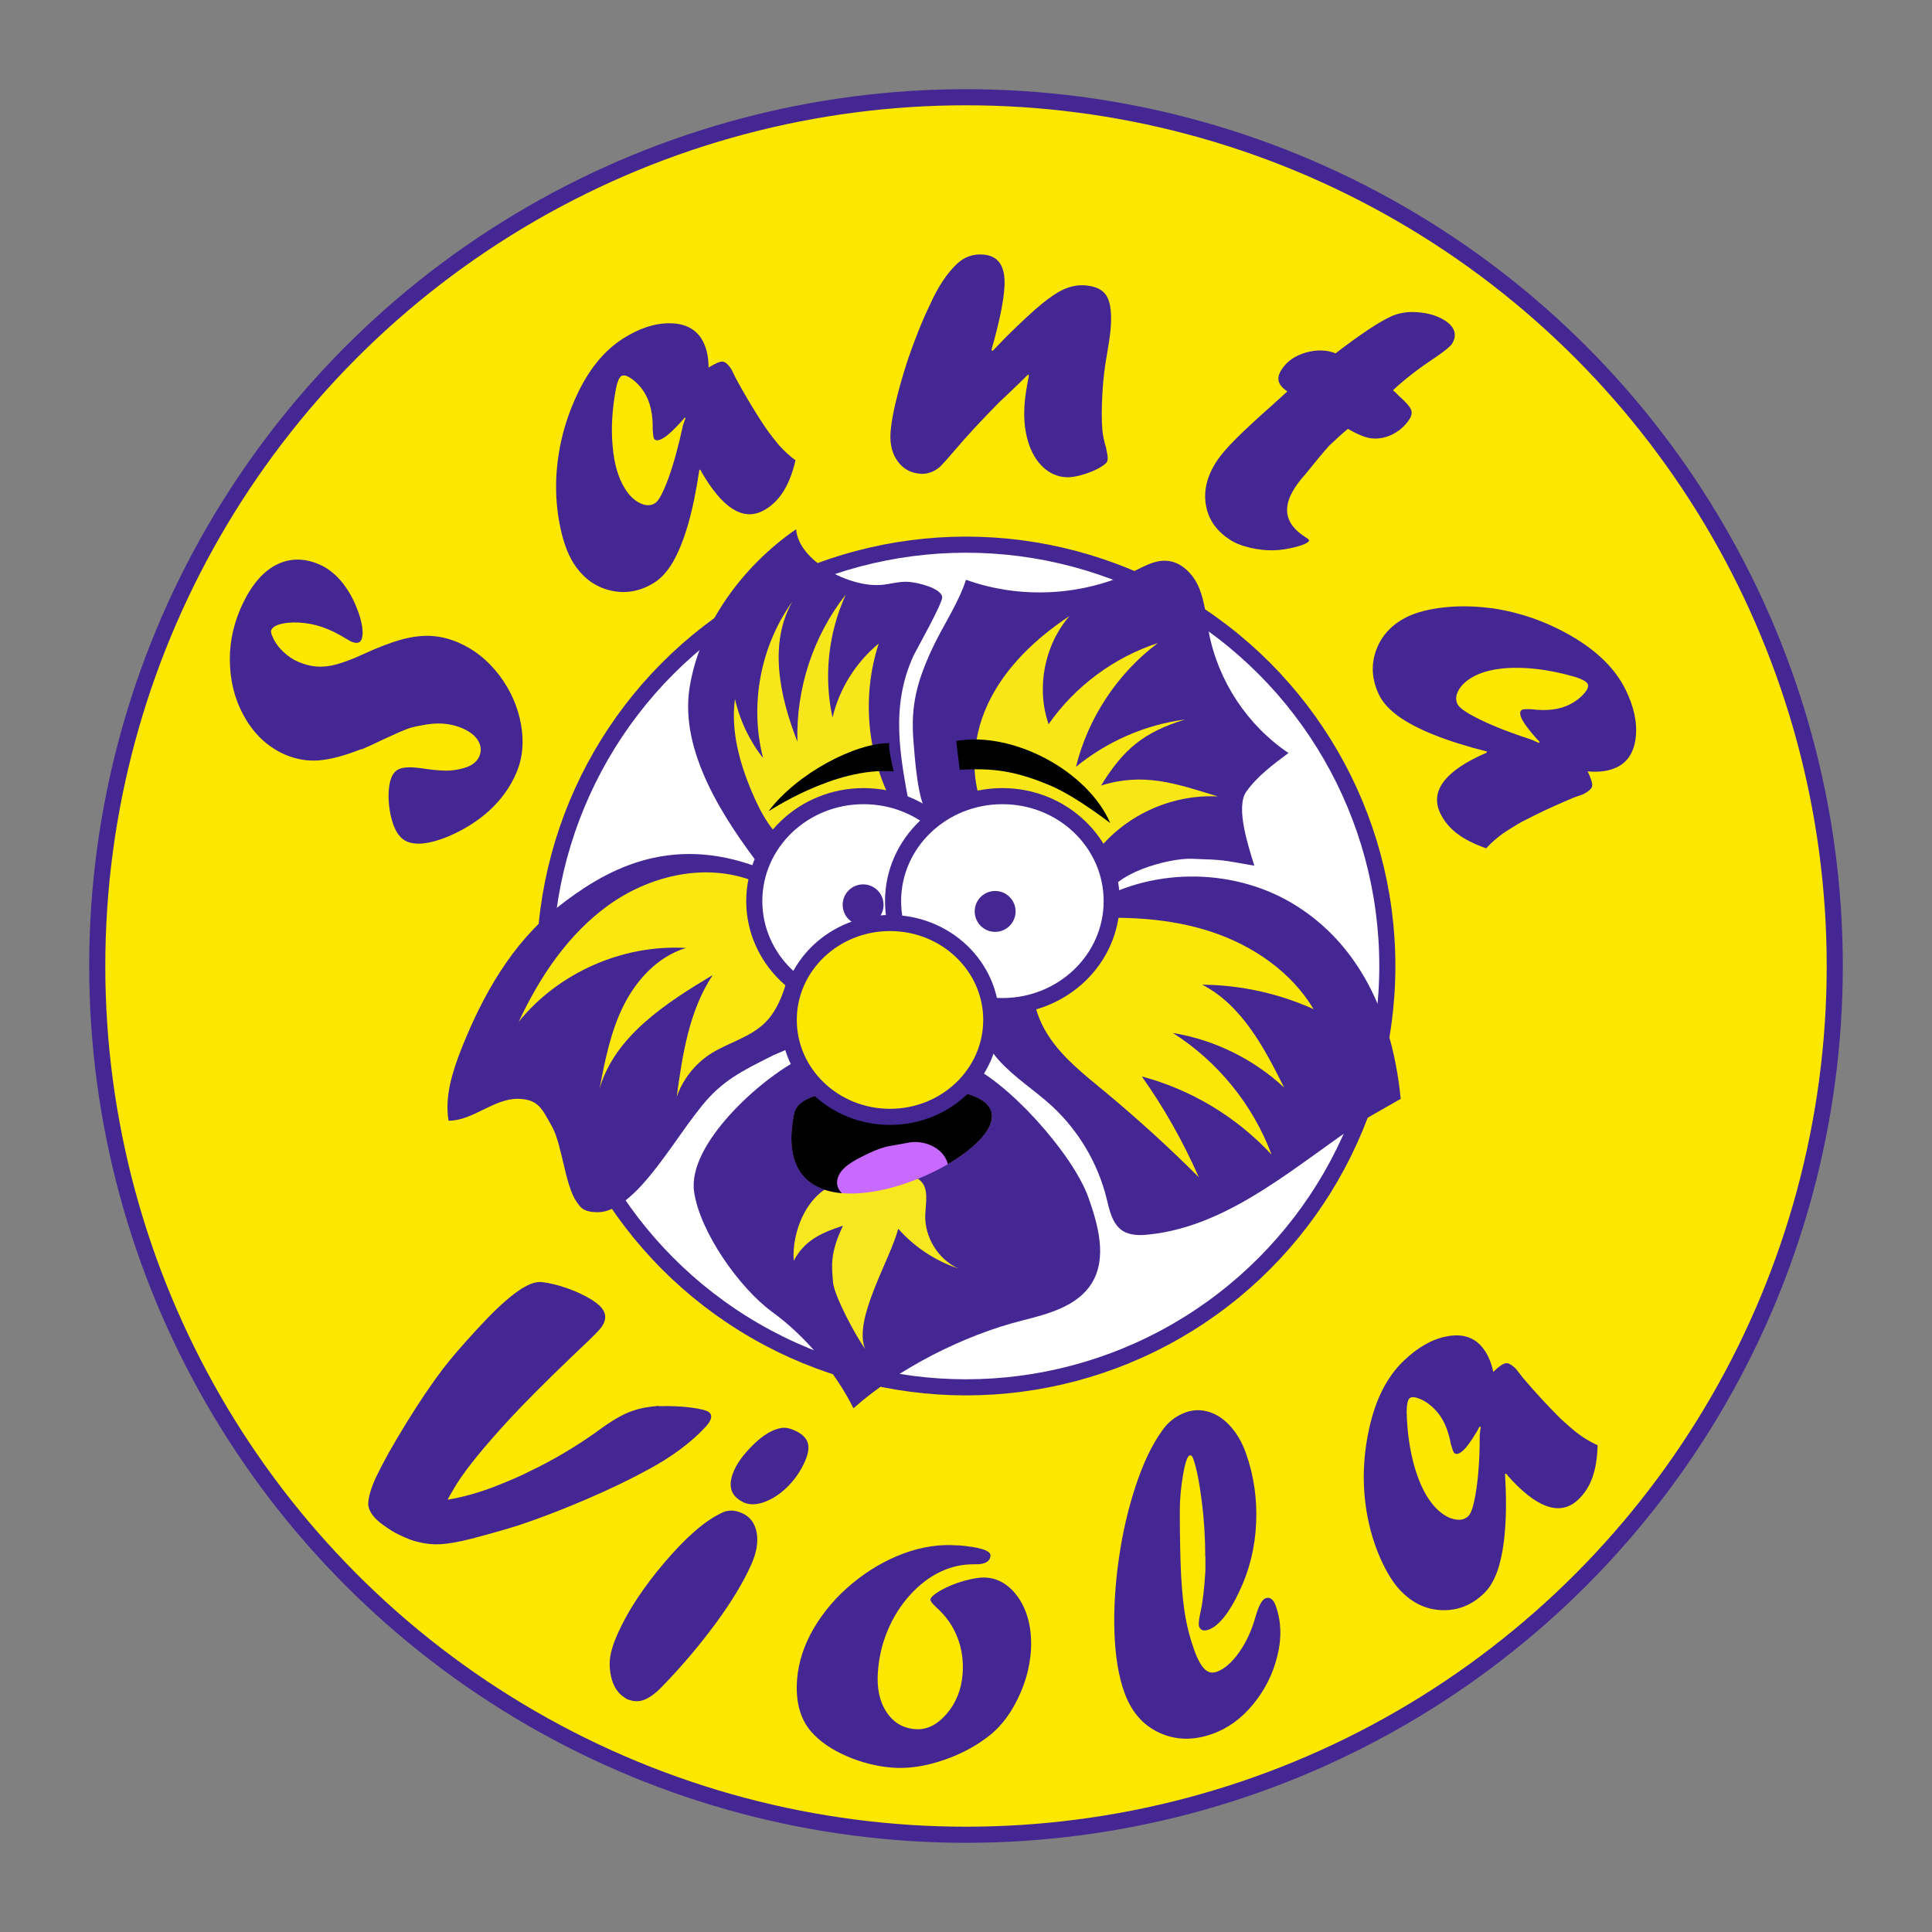
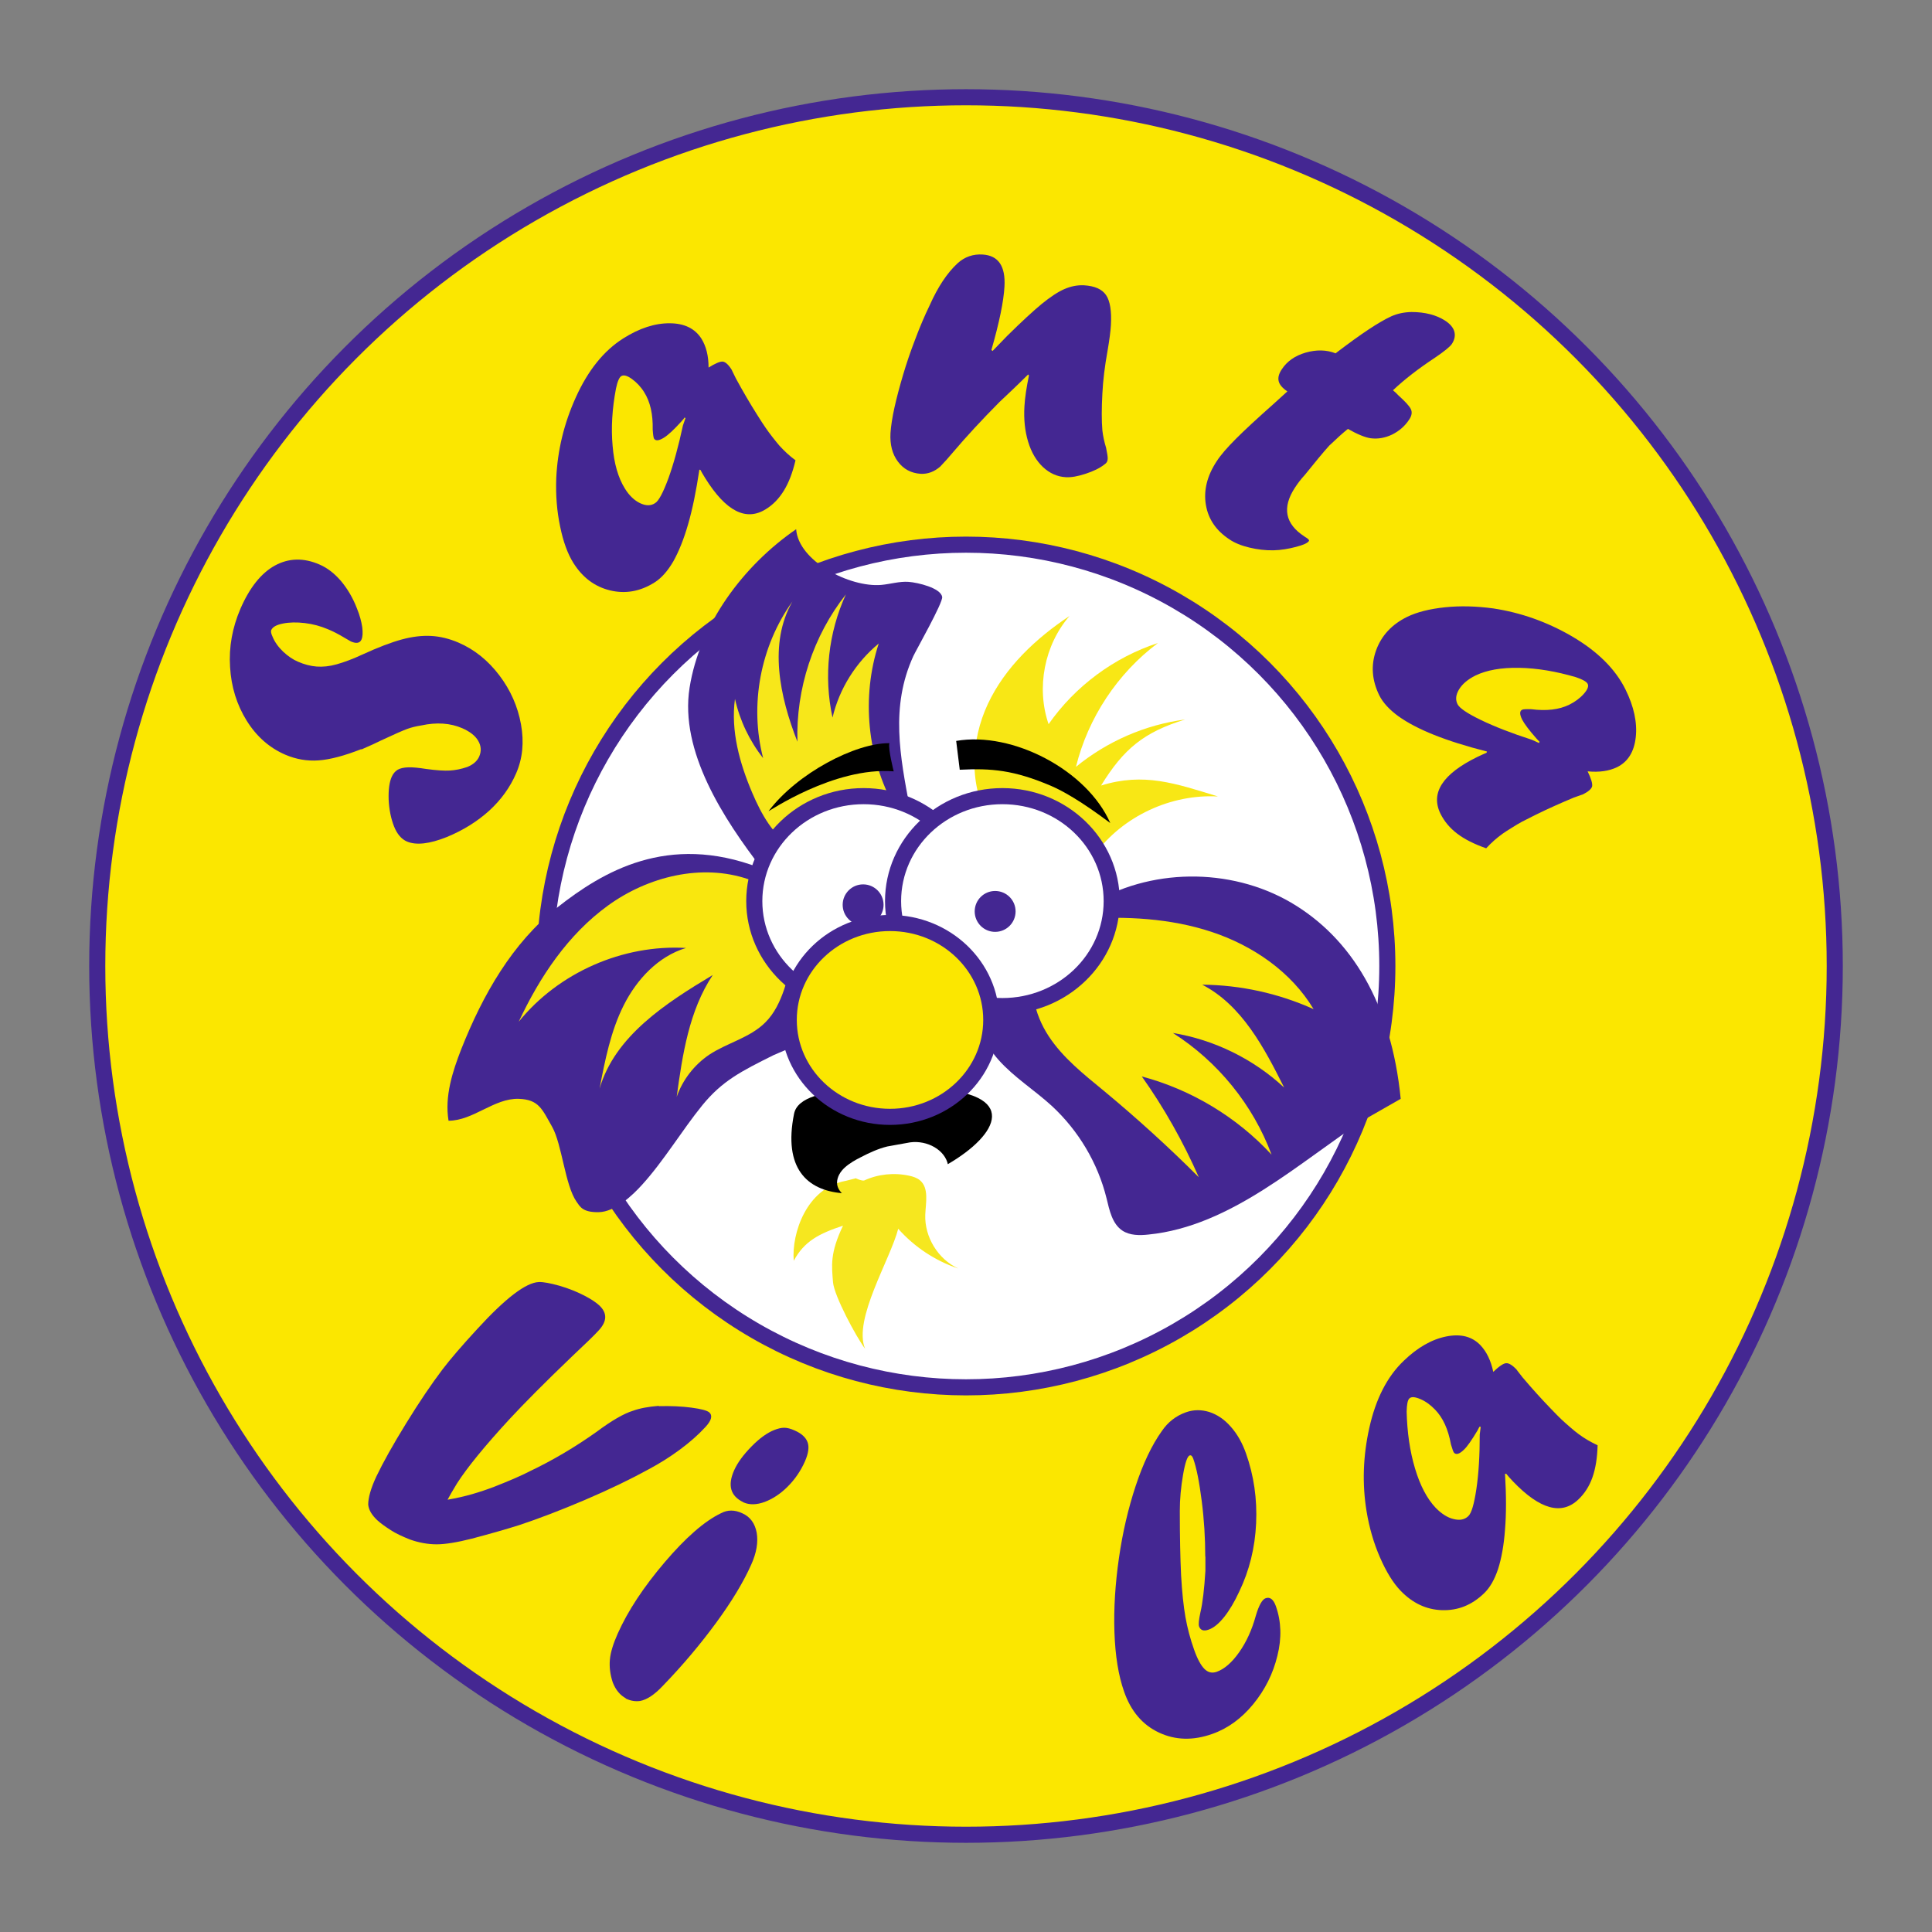
<svg xmlns="http://www.w3.org/2000/svg" id="viola" viewBox="0 0 120 120">
  <rect x="0" y="0" width="120" height="120" fill="#808080" stroke="none" />
  <defs>
    <style>.cls-1,.cls-2{fill:#fff;}.cls-3{fill:#fae707;}.cls-2,.cls-4{stroke:#442792;stroke-miterlimit:10;}.cls-5{fill:#f8e715;}.cls-6{fill:#c86aff;}.cls-7{fill:#f7e71a;}.cls-8{fill:#f6e71f;}.cls-9{fill:#f9e70e;}.cls-10{fill:#442792;}.cls-4{fill:#fbe700;}</style>
  </defs>
  <circle class="cls-4" cx="60" cy="60" r="53.96" />
  <circle class="cls-2" cx="60" cy="60" r="26.17" />
  <path class="cls-10" d="m40.92,87.34c.74-.02,1.42.01,2.02.09.61.08.98.18,1.12.3.21.2.13.5-.24.9-.44.48-.96.94-1.58,1.4-.62.46-1.26.86-1.93,1.22-1.13.62-2.45,1.26-3.95,1.9-1.5.64-2.88,1.17-4.12,1.58-.79.25-1.77.53-2.94.84-.91.23-1.64.35-2.18.35s-1.1-.1-1.66-.3c-.48-.19-.88-.38-1.19-.58-.37-.24-.65-.44-.84-.62-.34-.32-.53-.64-.56-.97,0-.42.16-1,.5-1.73.42-.88,1.04-1.99,1.86-3.32s1.57-2.44,2.26-3.35c.48-.63,1.2-1.47,2.16-2.51,1.75-1.91,3.02-2.88,3.82-2.91.28-.01.7.07,1.28.23.58.17,1.1.38,1.58.63.38.2.67.39.88.58.51.47.51.98-.01,1.55-.27.3-.83.84-1.67,1.63-1.68,1.61-2.96,2.9-3.86,3.87-1.56,1.69-2.65,3.03-3.28,4.01-.29.48-.49.82-.59,1.02.58-.1,1.09-.22,1.54-.35.45-.13.9-.28,1.37-.46.97-.38,1.7-.7,2.18-.95,1.43-.68,2.82-1.5,4.17-2.46.94-.7,1.69-1.13,2.24-1.3.44-.16.97-.26,1.62-.31Z" />
  <path class="cls-10" d="m38.88,105.49c-.37-.2-.64-.53-.82-.99-.16-.48-.22-.95-.18-1.41.04-.46.21-1,.49-1.63.63-1.41,1.6-2.88,2.91-4.42s2.48-2.56,3.5-3.05c.41-.22.85-.22,1.32,0,.5.22.79.63.9,1.21.1.59-.01,1.25-.34,1.98-.48,1.08-1.21,2.29-2.17,3.6s-2.07,2.64-3.34,3.95c-.5.53-.97.84-1.39.92-.28.04-.57,0-.87-.14h-.03Zm7.28-12.19c-.79-.38-.98-1.04-.56-1.98.21-.47.57-.96,1.08-1.48s.98-.85,1.41-1.02c.23-.09.43-.14.62-.14.19,0,.41.06.65.17.43.19.69.43.8.73.11.3.05.69-.16,1.18-.27.61-.63,1.13-1.08,1.58-.45.45-.93.76-1.43.95-.5.18-.93.19-1.3.03l-.04-.02Z" />
-   <path class="cls-10" d="m59.48,95.98c1.39.11,2.07.33,2.04.65-.03.37-.36.55-.98.53-.76-.01-1.48.15-2.16.48-.68.33-1.3.81-1.86,1.43-.56.62-1.02,1.34-1.36,2.14-.35.81-.56,1.67-.63,2.6-.08,1.02.09,1.85.52,2.51.43.66,1.02,1.02,1.79,1.08.71.06,1.36-.26,1.95-.94.59-.68.92-1.51,1-2.48.06-.79-.04-1.55-.32-2.27-.28-.72-.71-1.34-1.31-1.87-.25-.24-.38-.4-.37-.49.01-.13.22-.32.62-.56.45-.25.95-.46,1.5-.61.55-.15,1-.22,1.37-.19.42.03.81.17,1.17.42.36.25.67.59.93,1.02.26.43.44.91.55,1.45.11.54.14,1.11.1,1.7-.08.99-.34,1.95-.79,2.88-.45.94-1,1.68-1.65,2.23-.84.69-1.83,1.24-2.98,1.63-1.14.39-2.21.55-3.21.47-.97-.08-1.92-.32-2.85-.73-.93-.41-1.65-.91-2.17-1.51-.69-.8-.98-1.89-.87-3.26.09-1.08.44-2.14,1.05-3.18.62-1.04,1.41-1.96,2.39-2.77.98-.81,2.04-1.43,3.17-1.85,1.14-.42,2.26-.59,3.38-.5Z" />
  <path class="cls-10" d="m74.86,96.66c0-1.12-.07-2.27-.22-3.44-.15-1.17-.32-2.05-.53-2.63-.06-.16-.13-.22-.22-.19-.14.05-.28.45-.41,1.21-.13.76-.2,1.5-.2,2.24,0,1.62.03,2.95.08,4,.06,1.05.15,1.91.27,2.59s.3,1.36.54,2.03c.2.57.42.97.64,1.19.22.22.47.28.76.18.48-.17.95-.58,1.4-1.22s.79-1.39,1.03-2.26c.19-.65.4-1.02.61-1.09.27-.1.49.07.64.5.33.94.37,1.97.09,3.08-.27,1.11-.77,2.11-1.5,3-.73.89-1.58,1.51-2.55,1.85-1.19.42-2.29.39-3.31-.09s-1.74-1.33-2.16-2.54c-.35-.99-.55-2.22-.6-3.69-.05-1.48.05-3.01.28-4.61.23-1.6.58-3.09,1.04-4.48.46-1.39,1-2.53,1.62-3.4.38-.56.88-.95,1.5-1.17.48-.17.96-.17,1.45-.02.49.16.94.46,1.34.92.4.45.71,1,.94,1.65.49,1.38.7,2.83.63,4.35s-.42,2.93-1.05,4.24c-.29.63-.6,1.15-.93,1.57-.33.41-.65.68-.97.79-.31.11-.5.04-.59-.19-.05-.13-.02-.42.08-.88.14-.59.24-1.45.31-2.58,0-.11,0-.23,0-.35,0-.13,0-.3,0-.51Z" />
  <path class="cls-10" d="m93.52,91.5l.04.04h-.08c.08,1.34.08,2.49,0,3.46-.07.97-.22,1.79-.43,2.45-.22.66-.51,1.17-.88,1.52-.76.73-1.62,1.07-2.6,1.04-.98-.03-1.84-.44-2.58-1.21-.46-.48-.88-1.16-1.27-2.05-.39-.89-.67-1.85-.84-2.88-.28-1.71-.22-3.43.17-5.18.4-1.8,1.11-3.19,2.14-4.17.86-.83,1.74-1.33,2.64-1.51.9-.18,1.6,0,2.12.54.38.4.65.95.8,1.66.36-.35.63-.53.8-.54.17-.01.39.12.66.41-.03-.03.09.13.35.46.6.71,1.18,1.35,1.74,1.93.29.3.51.53.67.68.16.15.34.31.56.5s.39.33.53.43c.36.27.75.49,1.17.69-.02.79-.13,1.45-.32,1.99-.19.54-.48,1-.87,1.37-1.04,1-2.39.63-4.06-1.11-.19-.2-.34-.37-.44-.5Zm-1.62-2.9l-.13.25c-.36.6-.64,1.01-.86,1.21-.26.25-.46.31-.59.18-.05-.05-.11-.22-.2-.53-.17-.94-.5-1.66-.99-2.16-.28-.29-.58-.51-.91-.65-.33-.14-.56-.16-.68-.04-.11.1-.16.38-.17.82.03,1.28.2,2.46.52,3.53.32,1.07.75,1.88,1.28,2.44.36.37.73.61,1.11.7.39.1.69.04.92-.18.2-.19.36-.75.5-1.68.14-.93.21-2.06.21-3.39l.06-.48h-.08Z" />
  <path class="cls-10" d="m22.44,46.53c-1.07.42-1.95.65-2.66.7s-1.39-.07-2.05-.35c-1-.43-1.8-1.14-2.41-2.12-.61-.98-.96-2.1-1.03-3.33-.08-1.24.14-2.44.64-3.61.57-1.32,1.29-2.22,2.14-2.69.86-.47,1.79-.5,2.79-.06.48.21.92.55,1.33,1.03.4.48.73,1.04.98,1.69.18.44.28.83.33,1.17.04.34.03.59-.05.77-.1.22-.32.26-.66.11,0,0-.12-.07-.38-.22-.38-.23-.73-.41-1.05-.54-.45-.19-.92-.32-1.43-.38-.51-.06-.96-.05-1.36.03-.4.08-.63.21-.72.4-.04.09-.01.23.08.42.14.34.36.64.66.93.3.28.61.49.92.62.39.17.77.27,1.15.3.38.03.8-.01,1.26-.14.46-.13,1-.33,1.6-.61.96-.44,1.77-.75,2.43-.93.66-.18,1.27-.25,1.83-.22.56.03,1.13.17,1.69.41,1,.43,1.84,1.11,2.54,2.03.7.92,1.15,1.94,1.35,3.05.2,1.11.1,2.12-.3,3.04-.38.88-.94,1.65-1.67,2.32-.74.67-1.62,1.22-2.64,1.64-1.07.43-1.9.52-2.47.28-.35-.15-.62-.47-.81-.95-.19-.49-.3-1.04-.33-1.65-.02-.61.04-1.08.19-1.42.09-.2.21-.34.37-.44.16-.09.38-.14.66-.15s.65.03,1.1.1c.65.09,1.14.12,1.48.1.34-.02.7-.09,1.08-.22.37-.15.61-.36.74-.64.15-.34.13-.67-.06-.99-.18-.31-.51-.57-.99-.78-.74-.32-1.59-.38-2.55-.17-.32.05-.61.12-.88.22-.27.1-.82.34-1.63.72-.24.12-.64.31-1.2.55Z" />
  <path class="cls-10" d="m43.49,29.14l.03.05-.08-.02c-.2,1.33-.43,2.46-.7,3.39-.27.94-.58,1.7-.92,2.31-.35.6-.74,1.04-1.17,1.31-.89.56-1.81.72-2.76.49-.95-.23-1.71-.8-2.28-1.71-.35-.56-.63-1.32-.82-2.26-.2-.95-.28-1.95-.24-3,.08-1.73.48-3.4,1.22-5.03.76-1.68,1.74-2.89,2.94-3.65,1.01-.64,1.98-.95,2.89-.94.91,0,1.57.33,1.97.96.29.47.44,1.06.44,1.79.43-.27.73-.39.89-.37s.36.2.56.53c-.02-.03.06.14.25.52.44.81.88,1.56,1.31,2.24.22.36.4.62.52.8.12.18.27.38.44.6.17.22.32.4.43.53.3.33.63.64,1,.91-.18.77-.42,1.39-.72,1.88-.3.49-.67.88-1.13,1.16-1.22.76-2.47.13-3.75-1.92-.15-.24-.26-.43-.33-.57Zm-.99-3.17l-.18.21c-.47.52-.83.85-1.09,1.01-.31.19-.51.21-.61.05-.03-.06-.06-.24-.08-.56.02-.95-.15-1.72-.53-2.32-.21-.34-.47-.61-.76-.82-.29-.21-.51-.27-.66-.18-.13.08-.24.34-.33.77-.24,1.26-.31,2.45-.21,3.56.09,1.11.35,1.99.76,2.65.27.44.59.74.94.91.36.17.67.18.94,0,.23-.14.5-.66.83-1.55.32-.89.62-1.98.9-3.28l.16-.46-.08-.02Z" />
  <path class="cls-10" d="m61.65,21.8l.9-.93c.91-.9,1.63-1.56,2.15-1.99.53-.43.99-.74,1.4-.92.41-.18.82-.26,1.23-.24.66.04,1.12.24,1.37.61s.35.99.3,1.87c-.02.36-.09.9-.21,1.6-.17.94-.28,1.82-.32,2.65-.05.93-.05,1.69,0,2.28.04.36.12.72.23,1.08.07.34.11.57.1.69,0,.15-.07.26-.19.34-.3.24-.7.43-1.19.59-.49.16-.89.23-1.22.21-.53-.03-1-.24-1.42-.63-.41-.39-.72-.91-.92-1.57s-.28-1.39-.23-2.21c.03-.54.13-1.18.28-1.91l-.05-.06c-.43.42-.77.76-1.04,1.01-.26.25-.51.48-.74.7-1.12,1.13-2.07,2.16-2.85,3.08-.3.36-.58.67-.83.93-.37.32-.77.47-1.21.45-.6-.04-1.07-.29-1.42-.76-.35-.47-.5-1.06-.46-1.77.03-.44.11-.97.25-1.6.14-.63.32-1.3.53-2.01.21-.71.46-1.45.75-2.2.28-.75.58-1.46.91-2.14.5-1.12,1.07-1.99,1.73-2.6.44-.4.97-.58,1.56-.54.97.06,1.42.72,1.35,1.98-.05.92-.32,2.24-.81,3.94l.05.06Z" />
  <path class="cls-10" d="m82.94,21.96l.14-.11c1.47-1.12,2.58-1.86,3.35-2.21.36-.16.78-.25,1.24-.26.85,0,1.55.19,2.08.53.31.2.51.43.58.68.07.25.02.51-.15.77-.12.18-.48.47-1.07.87-1,.66-1.87,1.33-2.59,2.01.12.1.24.21.34.32.42.38.68.66.77.85.09.19.06.4-.09.63-.27.42-.63.73-1.07.95-.44.21-.89.29-1.34.23-.34-.05-.81-.24-1.41-.58-.3.24-.69.59-1.16,1.04-.38.42-.88,1.03-1.5,1.8-.25.27-.46.55-.63.81-.81,1.24-.61,2.25.59,3.03l.07.05.04.02c.14.09.2.16.17.21-.08.13-.35.25-.81.37-.46.12-.93.2-1.39.21-.5.01-1-.05-1.5-.17-.5-.12-.92-.29-1.24-.51-.82-.54-1.31-1.25-1.46-2.14-.15-.89.07-1.8.67-2.71.25-.39.66-.86,1.21-1.41.55-.55,1.32-1.26,2.3-2.13.17-.16.35-.32.54-.49.19-.17.3-.27.34-.31-.31-.21-.49-.42-.54-.64s.01-.46.2-.74c.32-.49.82-.84,1.48-1.03.67-.19,1.29-.18,1.87.05Z" />
  <path class="cls-10" d="m92.38,46.74l-.05.02.03-.08c-1.3-.33-2.4-.68-3.3-1.04-.9-.36-1.64-.75-2.2-1.15-.56-.41-.96-.84-1.19-1.3-.46-.94-.53-1.87-.2-2.79.33-.92.98-1.62,1.94-2.09.6-.29,1.38-.49,2.34-.59.96-.1,1.96-.07,3,.07,1.71.26,3.33.83,4.88,1.73,1.59.93,2.7,2.03,3.33,3.3.53,1.07.74,2.07.64,2.97-.1.91-.49,1.53-1.16,1.86-.5.24-1.1.33-1.83.26.22.45.31.76.28.93-.04.16-.23.33-.59.51.03-.02-.15.05-.55.19-.86.36-1.64.71-2.37,1.07-.38.19-.66.33-.85.43-.19.1-.4.23-.64.38-.24.15-.43.27-.57.37-.36.26-.7.56-1.01.9-.74-.26-1.34-.56-1.8-.91-.46-.35-.8-.76-1.04-1.24-.63-1.29.13-2.47,2.3-3.53.25-.12.45-.21.6-.27Zm3.25-.66l-.19-.2c-.46-.52-.76-.92-.9-1.19-.16-.33-.16-.53.01-.61.06-.03.25-.04.56-.03.94.12,1.73.03,2.36-.28.36-.18.66-.4.9-.67.24-.27.32-.48.24-.63-.07-.13-.31-.27-.73-.41-1.23-.36-2.4-.56-3.52-.58-1.11-.02-2.02.14-2.72.48-.46.23-.8.51-1.01.85-.21.34-.24.65-.1.93.12.24.6.57,1.45.98.85.41,1.9.82,3.17,1.23l.44.2.03-.07Z" />
-   <path class="cls-10" d="m50.24,66.21c3.46,1.82,5.31,3.15,8.86,1.5l.84-1.65c2.53.96,6.68,5.57,7.66,8.31.62,1.74,1.18,3.78.2,5.35-.89,1.42-2.69,1.89-4.31,2.3-3.62.91-7.69,2.97-10.48,5.45-1.13-2.26-2.99-4.49-5.03-5.97s-4.52-4.99-4.87-7.49c-.41-2.94,4.12-7,6.57-8.23l.56.42Z" />
  <path class="cls-10" d="m47.15,53.89c-5.69-2.17-9.72.26-12.53,2.47-2.81,2.21-4.64,5.45-5.96,8.78-.56,1.43-1.05,2.96-.8,4.47,1.53,0,2.82-1.4,4.35-1.36,1.26.04,1.46.64,2.08,1.73s.8,3.63,1.52,4.66c.21.29.36.67,1.38.65s2.1-1.05,2.68-1.69c1.35-1.48,2.5-3.41,3.76-4.96,1.23-1.5,2.38-2.09,4.41-3.1.27-.13,1.42-.56,1.6-.8.22-.31-.29-.32-.36-.69-.24-1.24.02-2.56.7-3.62" />
  <path class="cls-10" d="m67.66,56.22c3.72-2.31,8.72-2.37,12.51-.17,3.78,2.21,6.25,6.31,6.83,12.2l-2.17,1.24c-4.1,2.67-8.35,6.68-13.5,7.19-.55.06-1.15.06-1.61-.24-.64-.42-.81-1.27-.99-2.01-.54-2.19-1.74-4.2-3.39-5.73-1.08-.99-2.35-1.78-3.32-2.87s-1.62-2.65-1.13-4.03c1.62.56,3.53.18,4.8-.96s1.87-2.99,1.49-4.67c.47.28.93.55,1.4.83" />
-   <path class="cls-10" d="m68.77,55.79c.22-1.49,3.75-2.5,5.26-2.45,2.12.07,1.83.08,3.88.43-.35-1.14-1.19-3.63-.5-4.6s1.67-1.69,2.62-2.4c-2.56-1.72-4.38-4.49-4.95-7.51-.17-.92-.24-1.87-.6-2.74s-1.12-1.65-2.05-1.69c-.69-.04-1.32.32-1.94.62-3.23,1.57-7.1,1.78-10.49.56-.49,1.5-1.41,2.81-2.08,4.24-.96,2.06-1.37,3.56-1.18,5.82.07.85.26,3.81.88,4.41,1.17,1.13,3.08-.69,4.7-.58,2.49.17,4.66,2.44,4.72,4.93" />
  <path class="cls-10" d="m56.51,50.19c-.6-3.21-1.22-6.29.22-9.44.14-.31,1.85-3.33,1.79-3.67-.08-.56-1.52-.9-2.09-.94s-1.13.14-1.69.19c-1.97.17-5.15-1.48-5.29-3.46-3.29,2.26-6,5.91-6.62,9.85s2.09,8.12,4.53,11.28c-.06-1.39,1.07-2.32,2.11-3.24s1.94-.66,3.27-1.04c.71-.21,1.88.04,2.6.22" />
  <path class="cls-3" d="m67.22,57.07c2.7-.17,5.46-.04,8.03.81,2.57.85,4.95,2.48,6.34,4.8-2.17-.98-4.54-1.5-6.92-1.52,2.46,1.27,3.85,3.91,5.09,6.39-1.9-1.77-4.34-2.97-6.91-3.39,2.79,1.77,4.98,4.47,6.13,7.56-2.16-2.34-4.99-4.04-8.06-4.86,1.39,1.96,2.57,4.06,3.54,6.26-1.88-1.88-3.84-3.66-5.89-5.36-1.25-1.03-2.55-2.05-3.44-3.41s-1.32-3.13-.66-4.61c.52-1.16.65-2,1.91-2.12l.85-.57Z" />
  <path class="cls-9" d="m46.48,54.61c-2.9-.99-6.22-.17-8.71,1.63s-4.25,4.44-5.55,7.22c2.47-3.05,6.46-4.81,10.39-4.58-1.73.52-3.06,1.95-3.87,3.56s-1.16,3.41-1.5,5.18c.95-3.27,4.11-5.31,7.03-7.06-1.47,2.21-1.88,4.94-2.24,7.57.37-1.06,1.09-1.99,2.02-2.62,1.12-.74,2.53-1.05,3.48-2,.57-.56.92-1.31,1.18-2.07.42-1.28.58-2.71.12-3.98s-.4-2.34-1.75-2.39l-.59-.46Z" />
  <path class="cls-5" d="m68.02,53.04c1.74-2.35,4.71-3.73,7.63-3.57-2.67-.82-4.6-1.5-7.26-.68,1.4-2.28,2.67-3.32,5.22-4.1-2.47.32-4.85,1.36-6.78,2.94.75-3.04,2.58-5.81,5.09-7.69-2.73.89-5.15,2.69-6.79,5.04-.78-2.26-.26-4.92,1.3-6.72-2.09,1.39-4,3.18-5.07,5.46s-1.19,5.09.1,7.24,4.16,3.38,6.49,2.42l.07-.35Z" />
  <path class="cls-7" d="m55.57,50.14c-1.71-3.06-2.08-6.84-.99-10.17-1.42,1.17-2.45,2.81-2.87,4.6-.56-2.55-.26-5.28.83-7.65-2.03,2.57-3.11,5.87-3.01,9.15-1.1-2.8-1.81-6.1-.31-8.71-1.99,2.77-2.68,6.43-1.82,9.73-.85-1.08-1.45-2.34-1.75-3.68-.27,1.99.29,4,1.08,5.85.56,1.31,1.29,2.64,2.51,3.38,2.1,1.28,5.26.07,5.97-2.28l.36-.22Z" />
  <ellipse class="cls-1" cx="53.64" cy="55.97" rx="6.79" ry="6.52" />
  <path class="cls-10" d="m53.64,49.95c3.48,0,6.29,2.69,6.29,6.02s-2.82,6.02-6.29,6.02-6.29-2.69-6.29-6.02,2.82-6.02,6.29-6.02m0-1c-4.02,0-7.29,3.15-7.29,7.02s3.27,7.02,7.29,7.02,7.29-3.15,7.29-7.02-3.27-7.02-7.29-7.02h0Z" />
-   <path class="cls-1" d="m62.26,62.48c-3.75,0-6.79-2.92-6.79-6.52s3.05-6.52,6.79-6.52,6.79,2.92,6.79,6.52-3.05,6.52-6.79,6.52Z" />
+   <path class="cls-1" d="m62.26,62.48c-3.75,0-6.79-2.92-6.79-6.52s3.05-6.52,6.79-6.52,6.79,2.92,6.79,6.52-3.05,6.52-6.79,6.52" />
  <path class="cls-10" d="m62.26,49.95c3.48,0,6.29,2.69,6.29,6.02s-2.82,6.02-6.29,6.02-6.29-2.69-6.29-6.02,2.82-6.02,6.29-6.02m0-1c-4.02,0-7.29,3.15-7.29,7.02s3.27,7.02,7.29,7.02,7.29-3.15,7.29-7.02-3.27-7.02-7.29-7.02h0Z" />
  <path class="cls-8" d="m52.5,73.35c-2.4.45-3.34,3.25-3.2,4.96.65-1.21,1.57-1.69,3.06-2.18-.82,1.72-.7,2.49-.62,3.51.07.85,1.44,3.4,1.99,4.13-.75-1.83,1.57-5.54,2.06-7.45,1,1.13,2.3,1.99,3.73,2.47-1.26-.58-2.1-1.96-2.05-3.34.03-.75.24-1.66-.33-2.14-.18-.15-.42-.23-.65-.28-.94-.21-1.94-.11-2.81.29-.12.05-.63-.16-.5-.14l-.67.17Z" />
-   <path class="cls-6" d="m57.7,67.61c13.01.57-10.74,13.31-8.38,1.57.42-2.11,6.78-1.31,8.38-1.57Z" />
  <path d="m57.7,67.61c-1.6.26-7.96-.54-8.38,1.57-.68,3.39.81,4.74,2.97,4.93-.18-.18-.3-.4-.3-.65,0-.35.2-.69.49-.95.29-.26.64-.46,1-.64.52-.27,1.06-.52,1.63-.66l1.22-.22c1.07-.24,2.22.31,2.51,1.2.01.04.02.08.03.12,3.16-1.84,4.55-4.45-1.17-4.7Z" />
  <ellipse class="cls-4" cx="55.28" cy="63.35" rx="6.29" ry="6.02" />
  <circle class="cls-10" cx="61.81" cy="56.61" r="1.27" />
  <circle class="cls-10" cx="53.61" cy="56.2" r="1.27" />
  <path d="m59.61,47.81c1.99-.1,3.36.02,5.67,1,.72.31,1.87.95,3.68,2.31-1.43-3.27-6.06-5.71-9.57-5.1l.22,1.78Z" />
  <path d="m55.24,46.16c-2.1-.02-5.72,1.86-7.5,4.22-.08.09,4.05-2.77,7.77-2.47,0,0-.36-1.41-.27-1.74Z" />
</svg>